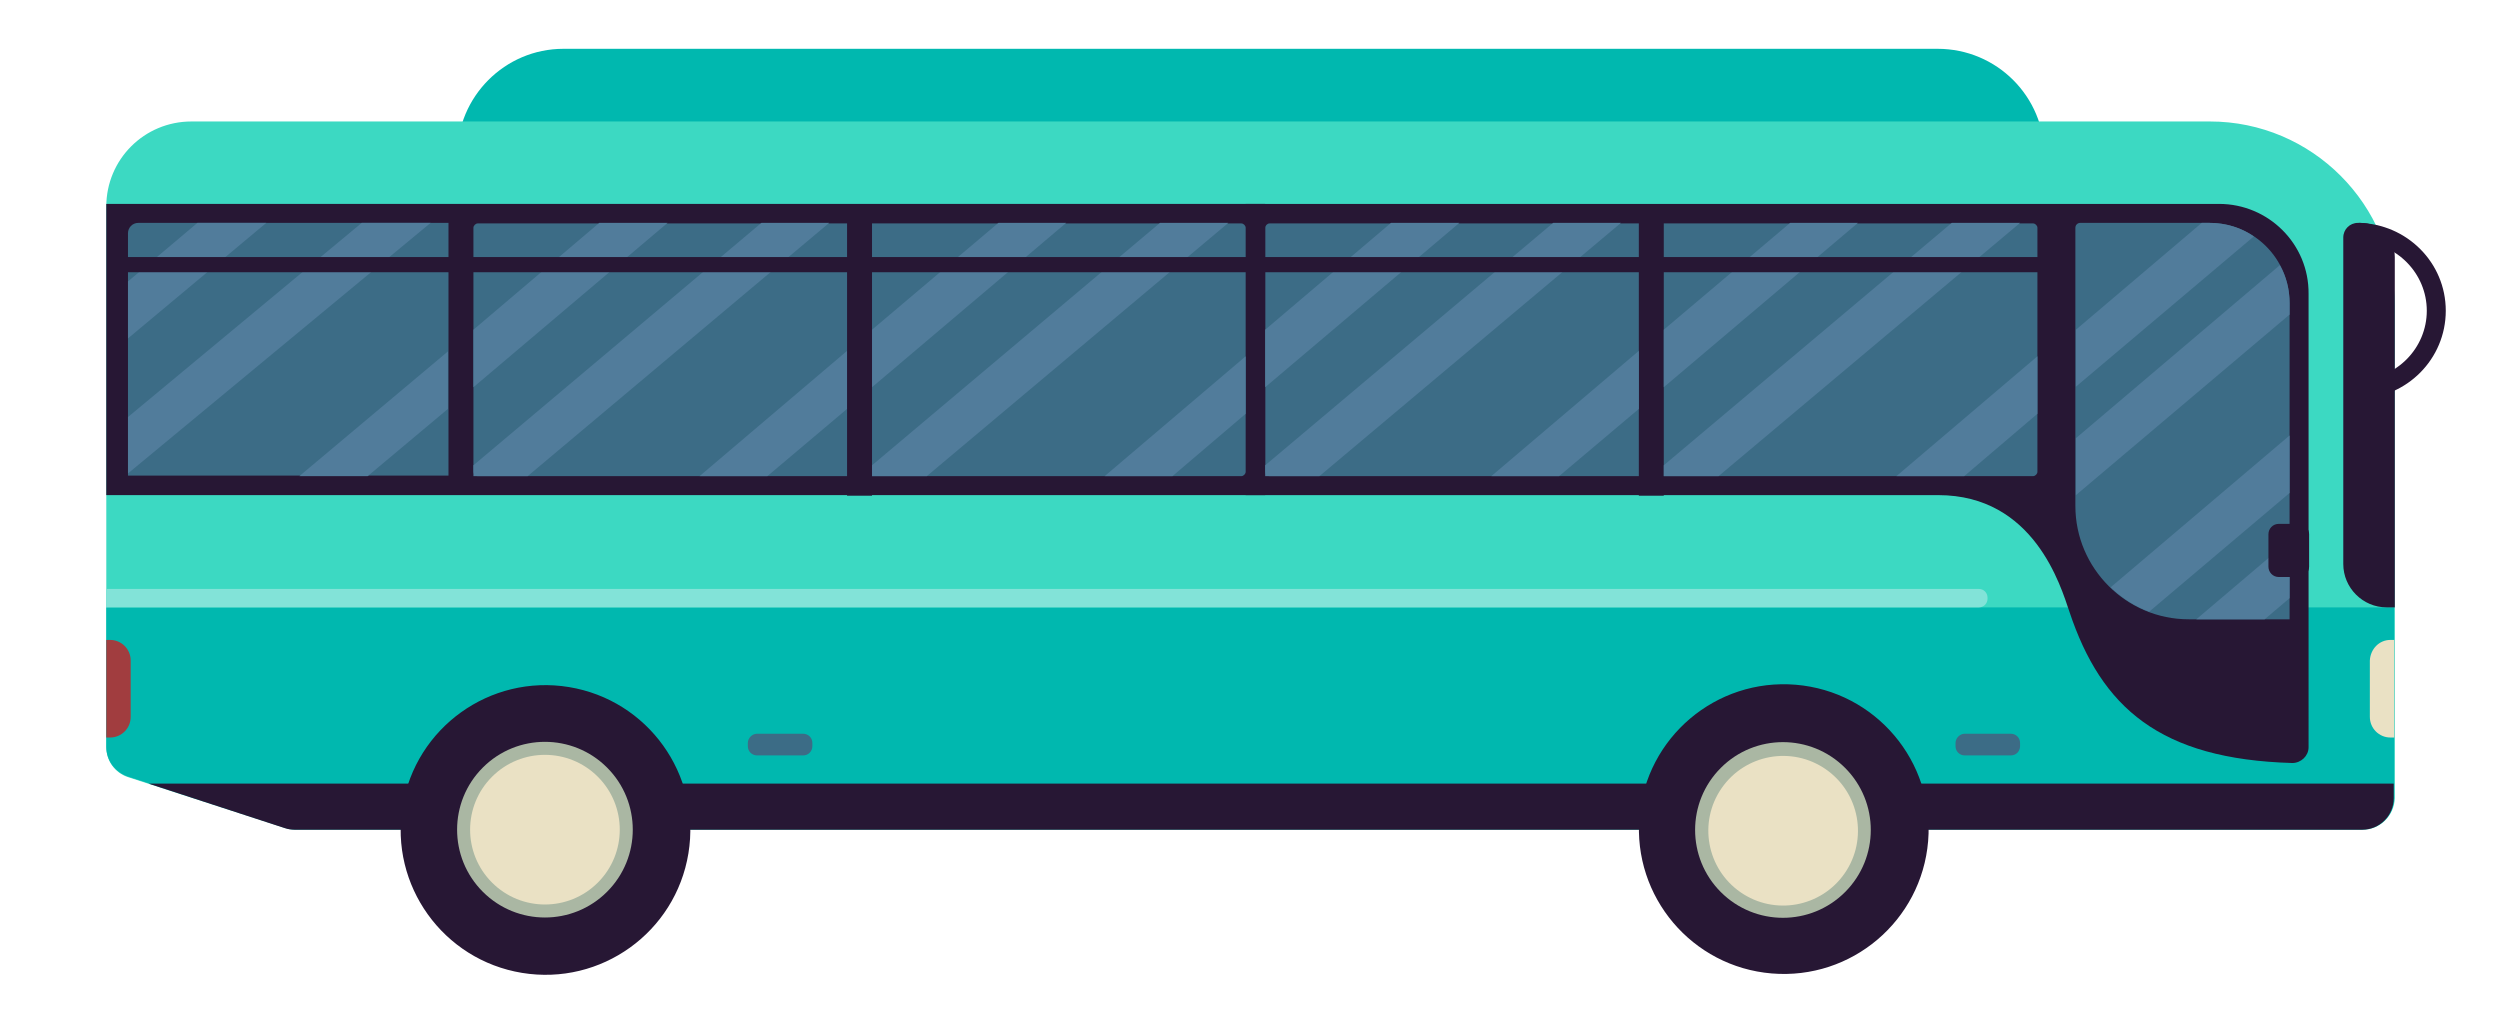
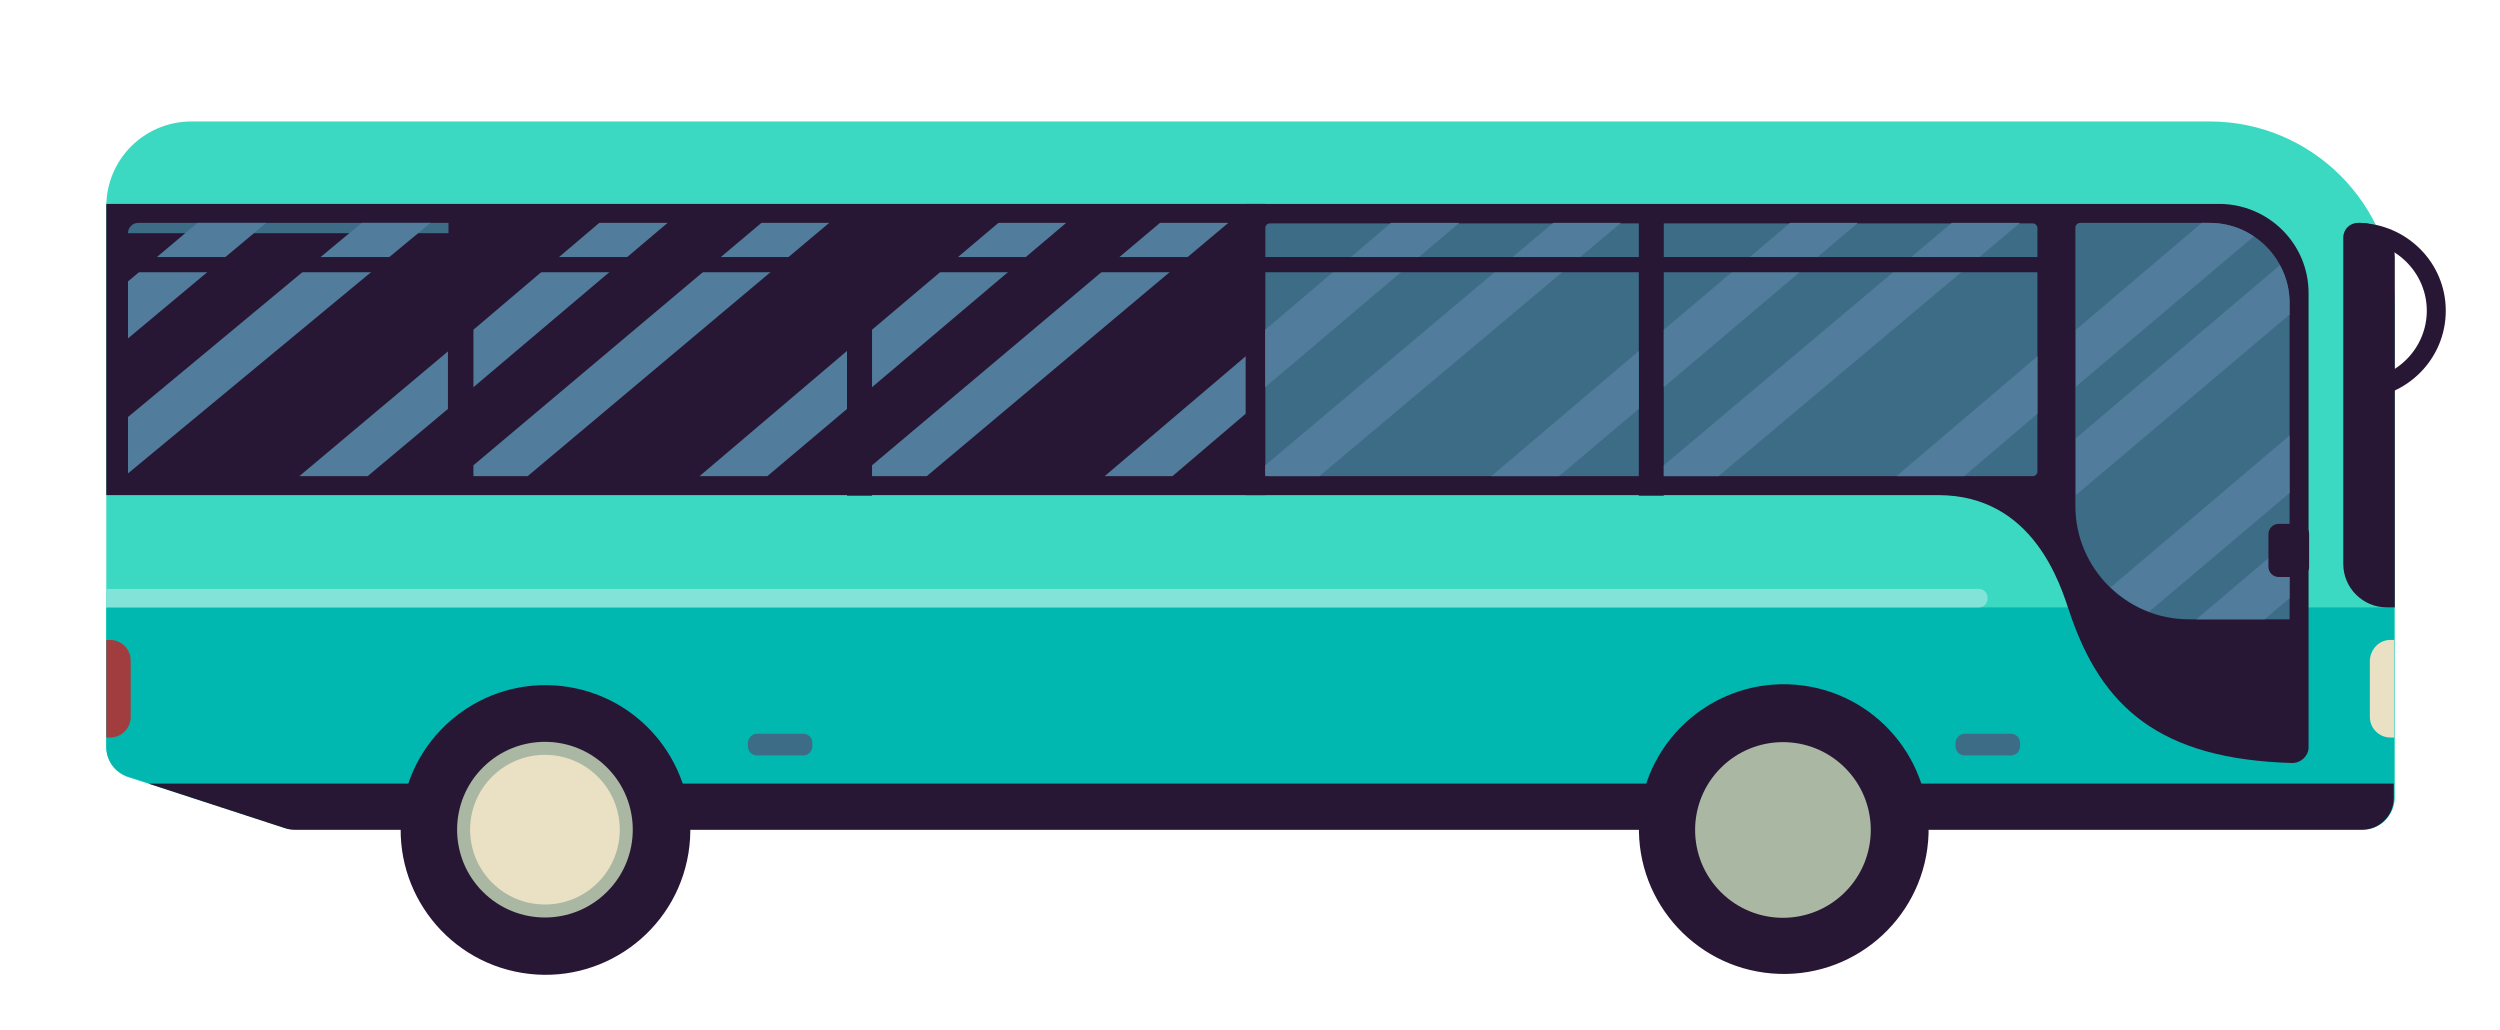
<svg xmlns="http://www.w3.org/2000/svg" x="0px" y="0px" viewBox="0 0 461 190" style="enable-background:new 0 0 461 190;" xml:space="preserve">
  <style type="text/css"> .st0{fill:#00B8AF;} .st1{fill:#3CD9C2;} .st2{fill:#271734;} .st3{fill:#3C6C86;} .st4{fill:#517C9B;} .st5{fill:#AAB7A3;} .st6{fill:#EAE1C4;} .st7{fill:#A13D3F;} .st8{fill:#82E3D8;} </style>
  <g id="BACKGROUND"> </g>
  <g id="OBJECTS">
    <g>
      <g>
        <g>
-           <path class="st0" d="M103.9,9h253.4c10.9,0,19.7,8.8,19.7,19.7v8.9H84.3v-8.9C84.3,17.8,93.1,9,103.9,9z" />
          <path class="st1" d="M435.7,153H54.4c-0.6,0-1.2-0.1-1.8-0.3l-29-9.4c-2.4-0.8-4-3-4-5.5V38.1c0-8.7,7-15.7,15.7-15.7h372.2 c18.8,0,34.1,15.3,34.1,34.1v90.7C441.5,150.4,438.9,153,435.7,153z" />
          <path class="st0" d="M19.6,112v25.7c0,2.5,1.6,4.7,4,5.5l29,9.4c0.6,0.2,1.2,0.3,1.8,0.3h381.3c3.2,0,5.8-2.6,5.8-5.8V112H19.6z " />
          <path class="st2" d="M409.2,37.6h-29.9H229.7v53.7h127.7c17.7,0,22.6,16.8,24.2,21.5c5.9,17.7,16.7,27.2,41.1,27.9 c1.6,0,3-1.3,3-2.9V54.2C425.8,45,418.3,37.6,409.2,37.6z" />
          <path class="st2" d="M27.4,144.5l25.1,8.2c0.6,0.2,1.2,0.3,1.8,0.3h381.3c3.2,0,5.8-2.6,5.8-5.8v-2.7H27.4z" />
          <path class="st2" d="M440.1,112h1.5V47.4c0-3.5-2.8-6.3-6.3-6.3h-0.5c-1.5,0-2.7,1.2-2.7,2.7V104 C432.1,108.4,435.7,112,440.1,112z" />
          <path class="st3" d="M422.2,114.2V55.9c0-8.2-6.6-14.8-14.8-14.8h-23.8c-0.5,0-0.9,0.4-0.9,0.9v51.3c0,11.5,9.4,20.9,20.9,20.9 H422.2z" />
          <path class="st4" d="M382.8,80.8v10.5L422.2,58v-2.1c0-2.5-0.6-4.9-1.8-7L382.8,80.8z" />
          <path class="st4" d="M407.4,41.1h-1.4l-23.2,19.7v10.5l32.8-27.7C413.3,42,410.5,41.1,407.4,41.1z" />
          <path class="st4" d="M396.3,112.8l25.9-21.9V80.3l-33,28C391.2,110.2,393.6,111.8,396.3,112.8z" />
          <polygon class="st4" points="417.6,114.2 422.2,110.3 422.2,99.6 405,114.2 " />
          <path class="st3" d="M233.3,87v-45c0-0.4,0.4-0.8,0.8-0.8h140.8c0.4,0,0.8,0.4,0.8,0.8v45c0,0.4-0.4,0.8-0.8,0.8H234.1 C233.6,87.8,233.3,87.4,233.3,87z" />
          <g>
            <ellipse transform="matrix(8.284535e-02 -0.997 0.997 8.284535e-02 149.148 468.024)" class="st2" cx="328.8" cy="153" rx="26.7" ry="26.7" />
            <ellipse transform="matrix(0.707 -0.707 0.707 0.707 -11.857 277.337)" class="st5" cx="328.8" cy="153" rx="16.2" ry="16.2" />
-             <ellipse transform="matrix(0.569 -0.822 0.822 0.569 15.959 336.406)" class="st6" cx="328.8" cy="153" rx="13.8" ry="13.8" />
            <ellipse transform="matrix(0.162 -0.987 0.987 0.162 -66.703 227.455)" class="st2" cx="100.5" cy="153" rx="26.7" ry="26.7" />
            <ellipse transform="matrix(0.707 -0.707 0.707 0.707 -78.738 115.874)" class="st5" cx="100.5" cy="153" rx="16.2" ry="16.2" />
            <ellipse transform="matrix(0.707 -0.707 0.707 0.707 -78.738 115.874)" class="st6" cx="100.5" cy="153" rx="13.8" ry="13.8" />
          </g>
          <path class="st6" d="M440.8,118h0.7v18h-0.7c-2.1,0-3.8-1.7-3.8-3.8v-10.4C437.1,119.7,438.7,118,440.8,118z" />
          <path class="st7" d="M20.3,136h-0.7v-18h0.7c2.1,0,3.8,1.7,3.8,3.8v10.4C24.1,134.3,22.4,136,20.3,136z" />
          <path class="st3" d="M362.3,135.3h8.5c0.9,0,1.7,0.7,1.7,1.7v0.6c0,0.9-0.7,1.7-1.7,1.7h-8.5c-0.9,0-1.7-0.7-1.7-1.7V137 C360.6,136.1,361.4,135.3,362.3,135.3z" />
          <path class="st3" d="M139.6,135.3h8.5c0.9,0,1.7,0.7,1.7,1.7v0.6c0,0.9-0.7,1.7-1.7,1.7h-8.5c-0.9,0-1.7-0.7-1.7-1.7V137 C137.9,136.1,138.7,135.3,139.6,135.3z" />
          <rect x="302.2" y="38.2" class="st2" width="4.6" height="53.2" />
          <g>
            <rect x="19.6" y="37.6" class="st2" width="213.7" height="53.7" />
-             <path class="st3" d="M87.3,87v-45c0-0.4,0.4-0.8,0.8-0.8h140.8c0.4,0,0.8,0.4,0.8,0.8v45c0,0.4-0.4,0.8-0.8,0.8H88.1 C87.6,87.8,87.3,87.4,87.3,87z" />
            <g>
              <polygon class="st4" points="184.1,41.1 160.8,60.8 160.8,71.4 196.6,41.1 " />
              <polygon class="st4" points="216.2,87.8 229.7,76.3 229.7,65.7 203.7,87.8 " />
              <polygon class="st4" points="141.5,87.8 156.2,75.4 156.2,64.7 129,87.8 " />
              <polygon class="st4" points="213.9,41.1 160.8,85.8 160.8,87.8 170.9,87.8 226.5,41.1 " />
              <g>
                <polygon class="st4" points="110.5,41.1 87.3,60.8 87.3,71.4 123.1,41.1 " />
                <polygon class="st4" points="140.4,41.1 87.3,85.8 87.3,87.8 97.3,87.8 152.9,41.1 " />
              </g>
            </g>
            <rect x="156.2" y="38.2" class="st2" width="4.6" height="53.2" />
          </g>
          <path class="st2" d="M420.2,96.6h3.7c1.1,0,1.9,0.9,1.9,1.9v6c0,1.1-0.9,1.9-1.9,1.9h-3.7c-1.1,0-1.9-0.9-1.9-1.9v-6 C418.3,97.5,419.1,96.6,420.2,96.6z" />
          <g>
            <polygon class="st4" points="330.1,41.1 306.8,60.8 306.8,71.4 342.6,41.1 " />
            <polygon class="st4" points="362.2,87.8 375.7,76.3 375.7,65.7 349.7,87.8 " />
            <polygon class="st4" points="287.5,87.8 302.2,75.4 302.2,64.7 275,87.8 " />
            <polygon class="st4" points="359.9,41.1 306.8,85.8 306.8,87.8 316.9,87.8 372.5,41.1 " />
            <g>
              <polygon class="st4" points="256.5,41.1 233.3,60.8 233.3,71.4 269.1,41.1 " />
              <polygon class="st4" points="286.4,41.1 233.3,85.8 233.3,87.8 243.3,87.8 298.9,41.1 " />
            </g>
          </g>
          <path class="st2" d="M435,41.1v3.5c6.9,0.1,12.5,5.8,12.5,12.7s-5.6,12.6-12.5,12.7v3.5c8.8-0.1,16-7.3,16-16.2 S443.8,41.3,435,41.1z" />
          <g>
-             <path class="st3" d="M23.6,43v44.7h59.1V41.1H25.5C24.4,41.1,23.6,42,23.6,43z" />
+             <path class="st3" d="M23.6,43h59.1V41.1H25.5C24.4,41.1,23.6,42,23.6,43z" />
            <polygon class="st4" points="82.6,64.8 55.2,87.8 67.8,87.8 82.6,75.4 " />
            <g>
              <polygon class="st4" points="23.6,62.4 49.1,41.1 36.4,41.1 23.6,51.9 " />
              <polygon class="st4" points="23.6,87.3 79.4,41.1 66.7,41.1 23.6,76.9 " />
            </g>
          </g>
          <rect x="22.8" y="47.4" class="st2" width="356.8" height="2.8" />
          <path class="st8" d="M364.9,108.6H19.6v3.4h345.3c0.9,0,1.6-0.7,1.6-1.6v-0.2C366.5,109.3,365.8,108.6,364.9,108.6z" />
        </g>
      </g>
    </g>
  </g>
  <g id="DESIGNED_BY_FREEPIK"> </g>
</svg>